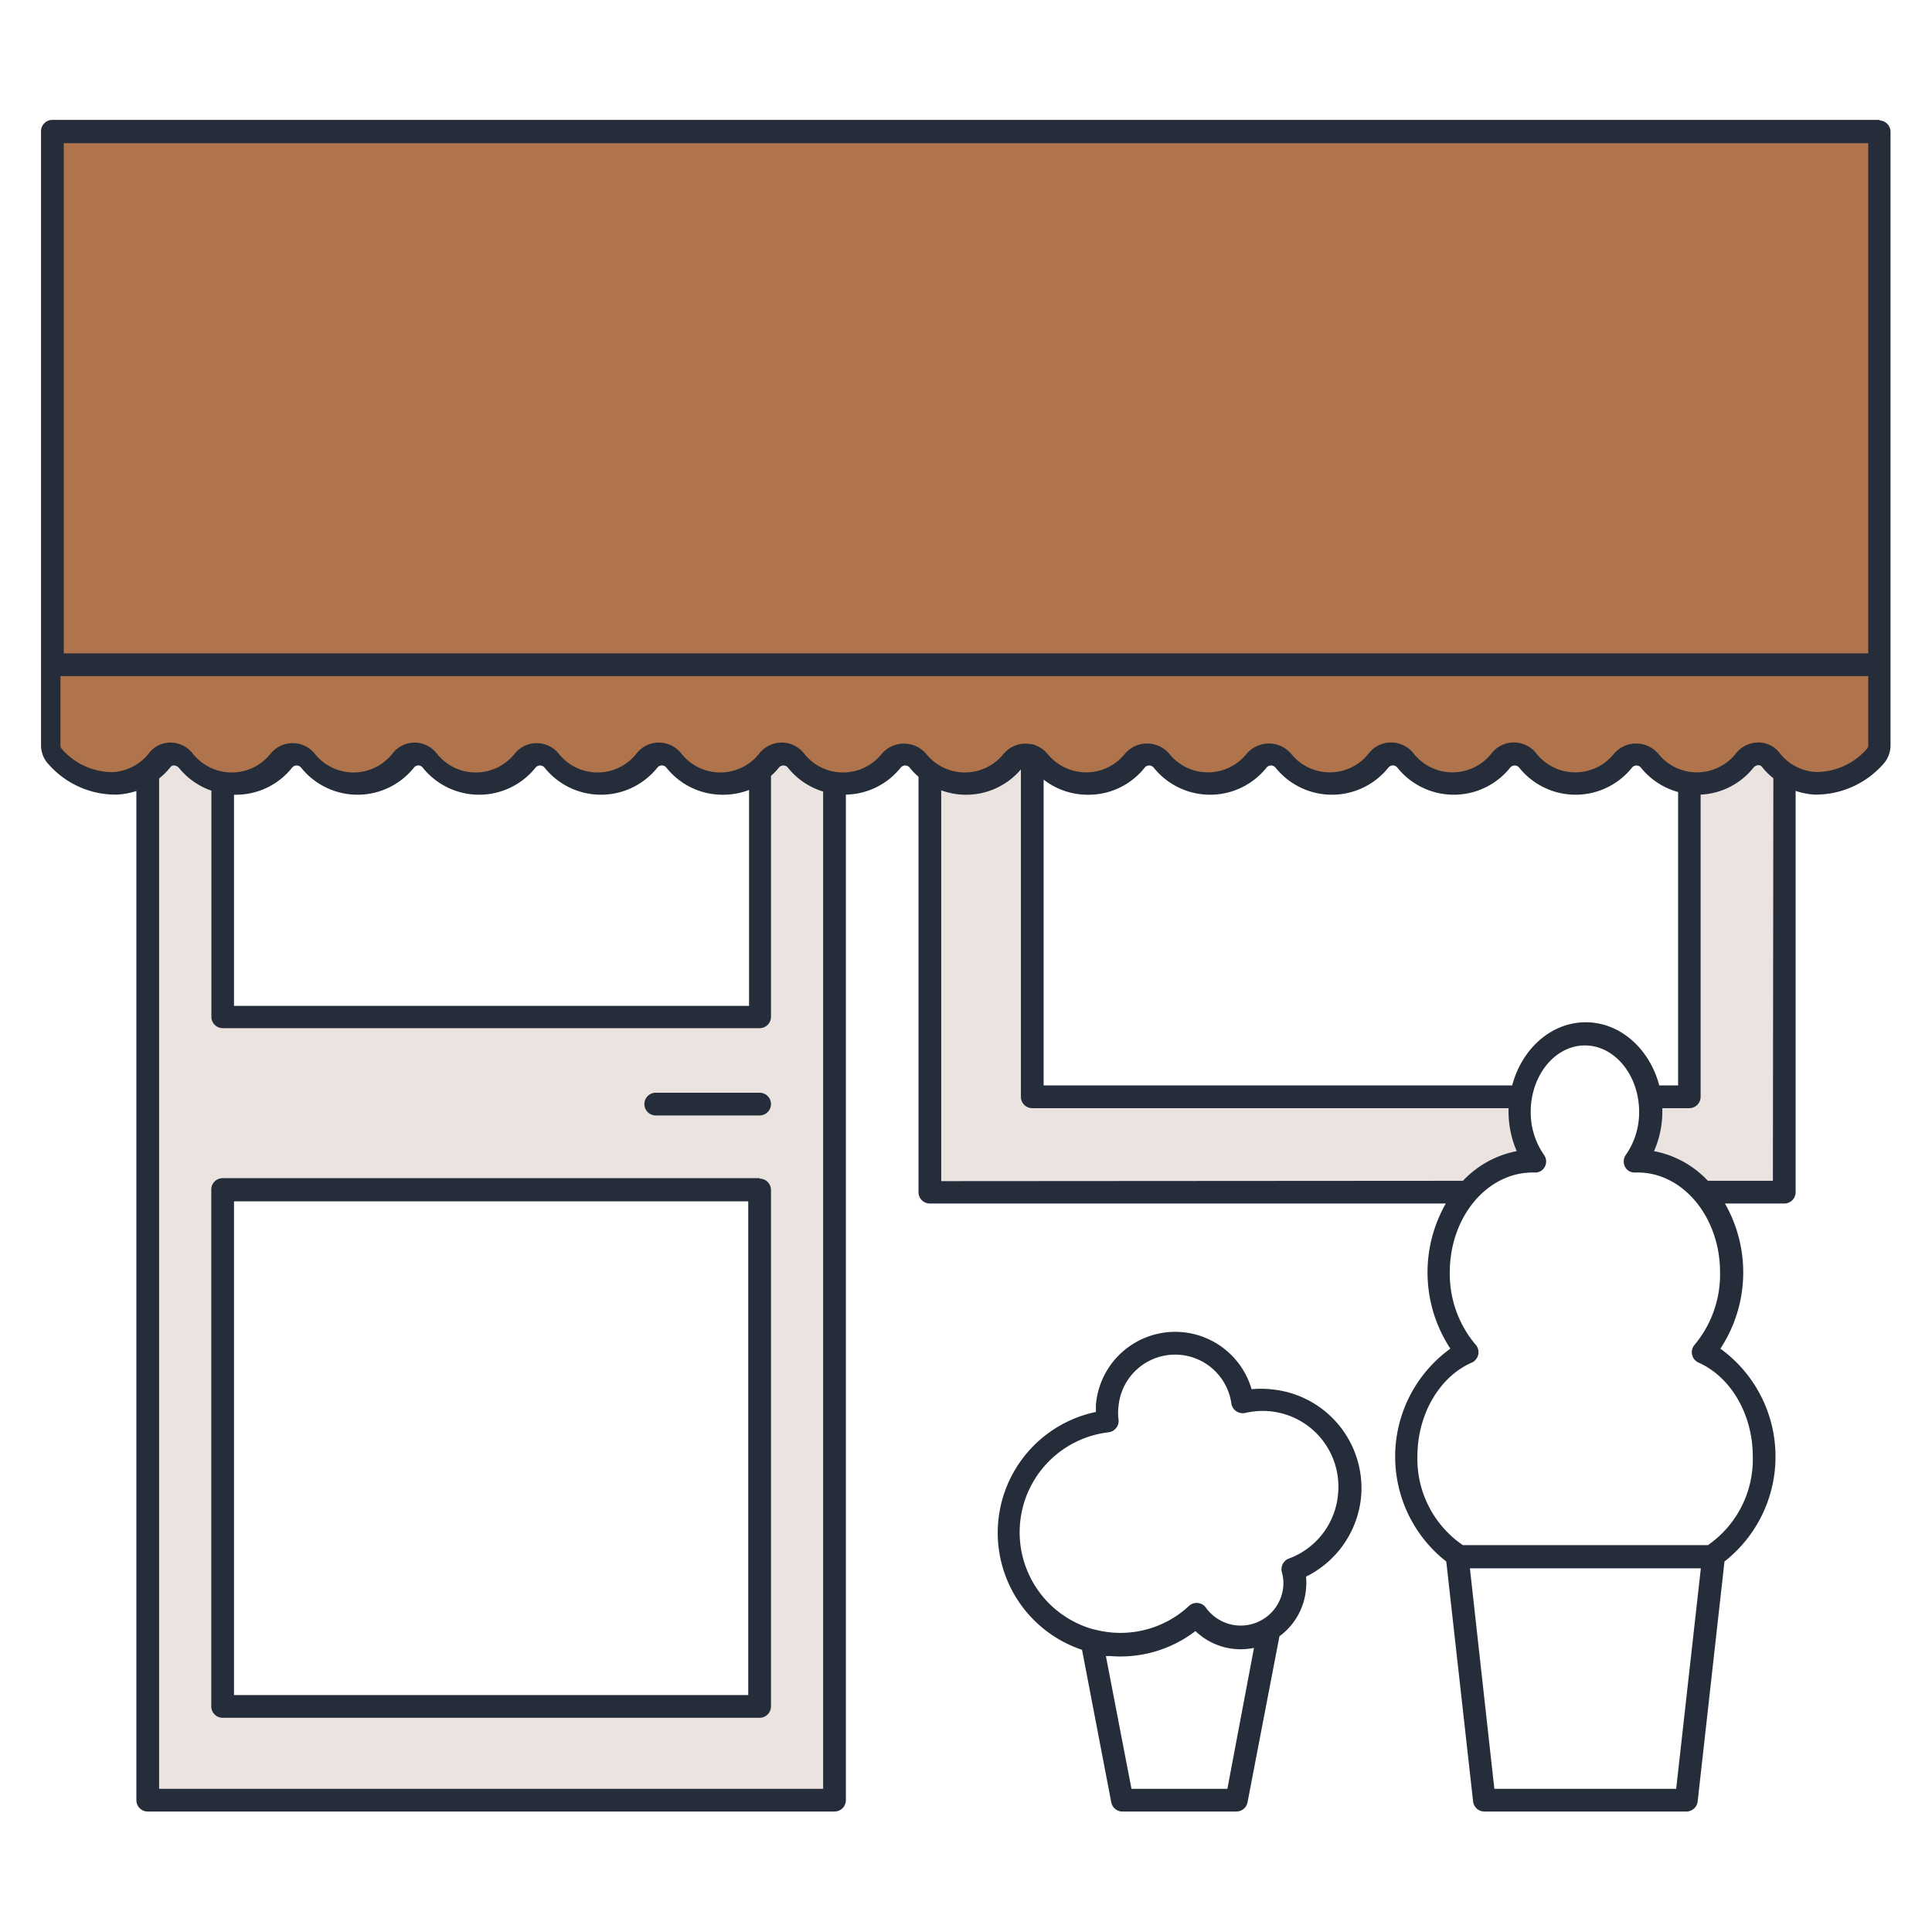
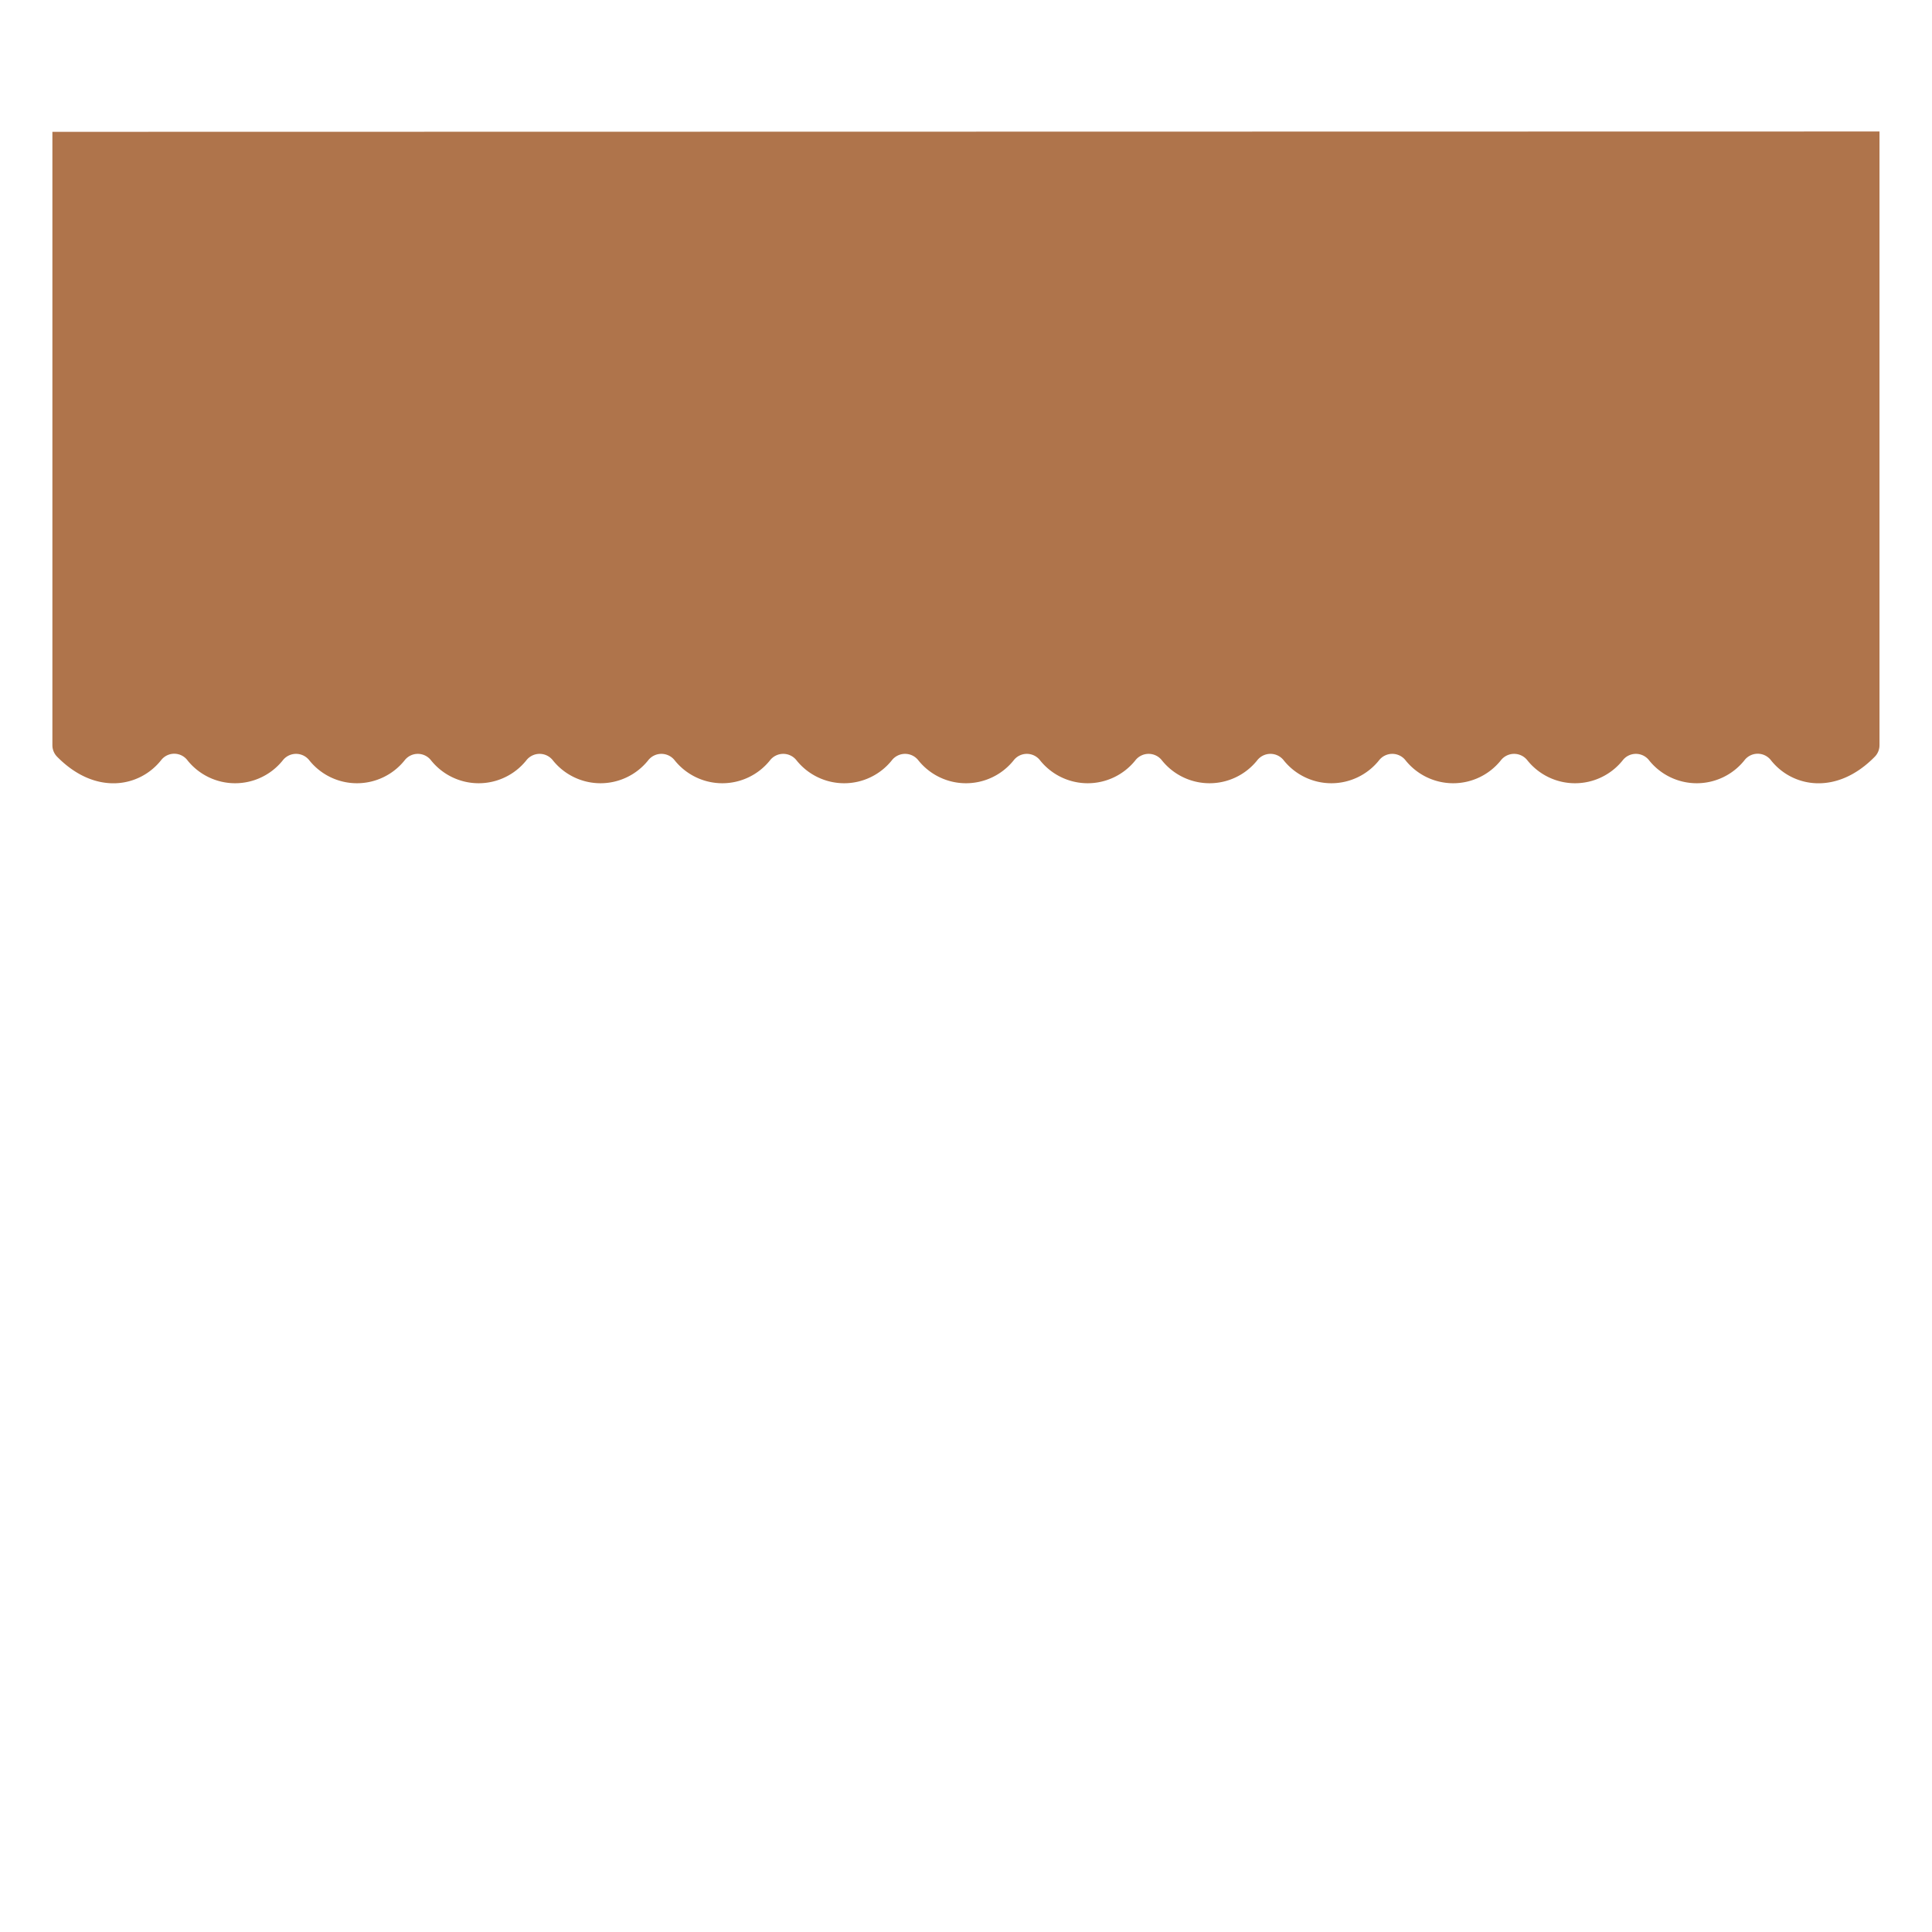
<svg xmlns="http://www.w3.org/2000/svg" id="icon-decor-01-ulichnyye-markizy" viewBox="0 0 170 170">
  <defs>
    <style>.cls-1{fill:#ebe3e0;}.cls-2{fill:#af744b;}.cls-3{fill:#242d39;}</style>
  </defs>
-   <path id="bg2" class="cls-1" d="M70.11,66.93a1.48,1.48,0,0,0-2.36,0,5.42,5.42,0,0,1-.91.88V89.47H19.59V68.81a5.39,5.39,0,0,1-3.07-1.88,1.46,1.46,0,0,0-2.31-.06A5.2,5.2,0,0,1,13,68v90.4H73.43V68.86A5.38,5.38,0,0,1,70.11,66.93Zm-3.27,83.26H19.59V104.9H66.84ZM157,68v37.27h-6.85a7.7,7.7,0,0,0-6-3.09h-.24a7.57,7.57,0,0,0,1.37-4.38,7.83,7.83,0,0,0-.11-1.29h3.21V68.84a4.91,4.91,0,0,0,.94.09,5.35,5.35,0,0,0,4.18-2,1.47,1.47,0,0,1,2.32-.06A5.28,5.28,0,0,0,157,68ZM133.73,97.8a7.57,7.57,0,0,0,1.37,4.38h-.25a7.58,7.58,0,0,0-5.7,2.73H81.82v-37a5.37,5.37,0,0,0,7.37-.95,1.48,1.48,0,0,1,1.65-.5V96.51h43A7.83,7.83,0,0,0,133.73,97.8Z" />
  <path id="bg1" class="cls-2" d="M4.61,11.6V58.49h0v7.08a1.45,1.45,0,0,0,.4,1c3.39,3.46,7.3,2.71,9.19.29a1.46,1.46,0,0,1,2.31.06,5.37,5.37,0,0,0,8.36,0,1.48,1.48,0,0,1,2.36,0,5.37,5.37,0,0,0,8.36,0,1.47,1.47,0,0,1,2.35,0,5.37,5.37,0,0,0,8.36,0,1.48,1.48,0,0,1,2.36,0,5.37,5.37,0,0,0,8.36,0,1.48,1.48,0,0,1,2.36,0,5.37,5.37,0,0,0,8.36,0,1.48,1.48,0,0,1,2.36,0,5.37,5.37,0,0,0,8.36,0,1.48,1.48,0,0,1,2.36,0,5.37,5.37,0,0,0,8.36,0,1.47,1.47,0,0,1,2.35,0,5.37,5.37,0,0,0,8.36,0,1.48,1.48,0,0,1,2.36,0,5.37,5.37,0,0,0,8.36,0,1.48,1.48,0,0,1,2.36,0,5.37,5.37,0,0,0,8.36,0,1.48,1.48,0,0,1,2.36,0,5.37,5.37,0,0,0,8.36,0,1.48,1.48,0,0,1,2.36,0,5.37,5.37,0,0,0,8.36,0,1.47,1.47,0,0,1,2.35,0,5.37,5.37,0,0,0,8.36,0,1.47,1.47,0,0,1,2.32-.06c1.88,2.42,5.8,3.17,9.18-.29a1.45,1.45,0,0,0,.4-1v-54Z" />
-   <path id="line" class="cls-3" d="M108.78,159.4h-10a1,1,0,0,1-1-.82l-2.57-13.41a10.86,10.86,0,0,1,1.22-20.93c0-.21,0-.41,0-.61a7,7,0,0,1,13.7-1.39,8.18,8.18,0,0,1,1.64,0,8.73,8.73,0,0,1,8,9.4h0a8.74,8.74,0,0,1-4.85,7.09,5.48,5.48,0,0,1,0,1.07,5.77,5.77,0,0,1-2.34,4.18l-2.81,14.62A1,1,0,0,1,108.78,159.4Zm-9.22-2H108L110.34,145a5.74,5.74,0,0,1-5.15-1.48,10.86,10.86,0,0,1-7.48,2.2l-.4,0Zm-3.18-14a9,9,0,0,0,1.5.25,8.84,8.84,0,0,0,6.74-2.34,1,1,0,0,1,.78-.26,1,1,0,0,1,.71.41,3.76,3.76,0,0,0,6.81-1.89,3.7,3.7,0,0,0-.13-1.25,1,1,0,0,1,.62-1.18,6.65,6.65,0,0,0,4.33-5.72h0a6.66,6.66,0,0,0-8.17-7.09,1.07,1.07,0,0,1-.8-.16,1,1,0,0,1-.42-.68,5,5,0,0,0-9.93.26,4.49,4.49,0,0,0,0,1.14,1,1,0,0,1-.2.75,1,1,0,0,1-.68.39,8.86,8.86,0,0,0-1.35,17.33Zm22.36-11.9h0Zm-51.9-27.83H19.59a1,1,0,0,0-1,1v45.48a1,1,0,0,0,1,1H66.84a1,1,0,0,0,1-1V104.71A1,1,0,0,0,66.84,103.71Zm-1,45.48H20.59V105.71H65.84Zm1-53H57.7a1,1,0,0,0,0,2h9.14a1,1,0,0,0,0-2Zm98.55-85.6H4.61a1,1,0,0,0-1,1V58.49a.81.81,0,0,0,0,.16v6.92a2.44,2.44,0,0,0,.69,1.71,7.87,7.87,0,0,0,6,2.64A6.6,6.6,0,0,0,12,69.6v88.8a1,1,0,0,0,1,1H73.43a1,1,0,0,0,1-1V69.92a6.31,6.31,0,0,0,4.82-2.37.51.51,0,0,1,.8,0,5.85,5.85,0,0,0,.77.8V104.9a1,1,0,0,0,1,1h45.4a12.21,12.21,0,0,0,.4,12.77,11.72,11.72,0,0,0-.36,18.73l2.36,21.11a1,1,0,0,0,1,.89h17.76a1,1,0,0,0,1-.89l2.36-21.11a11.73,11.73,0,0,0-.36-18.73,12.21,12.21,0,0,0,.4-12.77H157a1,1,0,0,0,1-1V69.59a6.34,6.34,0,0,0,1.67.33,7.94,7.94,0,0,0,6-2.64,2.47,2.47,0,0,0,.68-1.71v-54A1,1,0,0,0,165.39,10.6ZM14,157.4V68.5a6.38,6.38,0,0,0,1-1,.39.39,0,0,1,.31-.15.69.69,0,0,1,.44.22,6.31,6.31,0,0,0,2.85,2V89.47a1,1,0,0,0,1,1H66.84a1,1,0,0,0,1-1V68.27a5.23,5.23,0,0,0,.69-.72.51.51,0,0,1,.8,0,6.32,6.32,0,0,0,3.1,2.1V157.4Zm6.59-87.47h.11a6.31,6.31,0,0,0,5-2.38.51.51,0,0,1,.8,0,6.36,6.36,0,0,0,9.92,0,.5.5,0,0,1,.39-.2h0a.49.49,0,0,1,.39.2,6.36,6.36,0,0,0,9.92,0,.51.51,0,0,1,.8,0,6.36,6.36,0,0,0,9.92,0,.52.52,0,0,1,.4-.2h0a.52.52,0,0,1,.4.2,6.31,6.31,0,0,0,5,2.38,6.4,6.4,0,0,0,2.27-.42v19H20.59Zm62.23,34V69.54a6.2,6.2,0,0,0,2.19.39,6.3,6.3,0,0,0,4.82-2.23V96.51a1,1,0,0,0,1,1h41.91c0,.1,0,.19,0,.29a8.72,8.72,0,0,0,.72,3.49,8.76,8.76,0,0,0-4.73,2.61Zm12.9-34a6.3,6.3,0,0,0,5-2.38.51.51,0,0,1,.8,0,6.36,6.36,0,0,0,9.92,0,.51.51,0,0,1,.8,0,6.36,6.36,0,0,0,9.92,0,.52.52,0,0,1,.4-.2h0a.52.52,0,0,1,.4.2,6.36,6.36,0,0,0,9.92,0,.51.51,0,0,1,.8,0,6.36,6.36,0,0,0,9.92,0,.5.5,0,0,1,.79,0,6.33,6.33,0,0,0,3.27,2.14V95.51H146c-.84-3.21-3.43-5.56-6.47-5.56s-5.63,2.35-6.47,5.56H91.83V68.6A6.31,6.31,0,0,0,95.72,69.93Zm51.77,87.47h-16L129.34,138h20.32Zm1.62-39.07a1,1,0,0,0-.22.87,1,1,0,0,0,.57.7c2.86,1.27,4.77,4.58,4.77,8.25a9.18,9.18,0,0,1-3.95,7.81H128.72a9.19,9.19,0,0,1-4-7.81c0-3.67,1.92-7,4.78-8.25a1,1,0,0,0,.35-1.57,9.65,9.65,0,0,1-2.28-6.38c0-4.84,3.25-8.78,7.3-8.78h.15a.94.94,0,0,0,.92-.52,1,1,0,0,0-.06-1,6.55,6.55,0,0,1-1.19-3.81c0-3.22,2.14-5.85,4.77-5.85s4.77,2.63,4.77,5.85a6.55,6.55,0,0,1-1.19,3.81,1,1,0,0,0-.06,1,.93.93,0,0,0,.91.52h.21c4,0,7.25,3.94,7.25,8.78A9.65,9.65,0,0,1,149.11,118.33ZM156,103.9h-5.72a8.75,8.75,0,0,0-4.74-2.61,8.56,8.56,0,0,0,.73-3.49,2.83,2.83,0,0,0,0-.29h2.37a1,1,0,0,0,1-1V69.92a6.31,6.31,0,0,0,4.65-2.37.59.59,0,0,1,.44-.22h0a.39.39,0,0,1,.31.15,6.25,6.25,0,0,0,1,1Zm8.39-38.33a.45.45,0,0,1-.11.31,5.9,5.9,0,0,1-4.5,2.05,4.35,4.35,0,0,1-3.19-1.68,2.38,2.38,0,0,0-1.87-.92h0a2.55,2.55,0,0,0-2,1,4.36,4.36,0,0,1-6.8,0,2.56,2.56,0,0,0-3.91,0,4.36,4.36,0,0,1-6.8,0,2.51,2.51,0,0,0-2-1h0a2.51,2.51,0,0,0-2,1,4.36,4.36,0,0,1-6.8,0,2.53,2.53,0,0,0-2-1h0a2.5,2.5,0,0,0-2,1,4.36,4.36,0,0,1-6.8,0,2.57,2.57,0,0,0-3.92,0,4.36,4.36,0,0,1-6.8,0,2.56,2.56,0,0,0-3.91,0,4.37,4.37,0,0,1-6.81,0,2.41,2.41,0,0,0-1-.72,1,1,0,0,0-.4-.13h0l-.06,0h0a2.52,2.52,0,0,0-2.41.86,4.36,4.36,0,0,1-6.8,0,2.57,2.57,0,0,0-3.92,0,4.36,4.36,0,0,1-6.8,0,2.5,2.5,0,0,0-2-1,2.53,2.53,0,0,0-2,1,4.36,4.36,0,0,1-6.8,0,2.53,2.53,0,0,0-2-1h0a2.5,2.5,0,0,0-2,1,4.36,4.36,0,0,1-6.8,0,2.49,2.49,0,0,0-3.91,0,4.37,4.37,0,0,1-6.81,0,2.51,2.51,0,0,0-1.95-1h0a2.48,2.48,0,0,0-2,1,4.36,4.36,0,0,1-6.8,0,2.5,2.5,0,0,0-3.92,0,4.36,4.36,0,0,1-6.8,0,2.51,2.51,0,0,0-2-1,2.38,2.38,0,0,0-1.87.92,4.35,4.35,0,0,1-3.19,1.68,5.92,5.92,0,0,1-4.5-2.05.45.45,0,0,1-.11-.31V59.49H164.39Zm0-8.08H5.61V12.6H164.39Z" />
</svg>